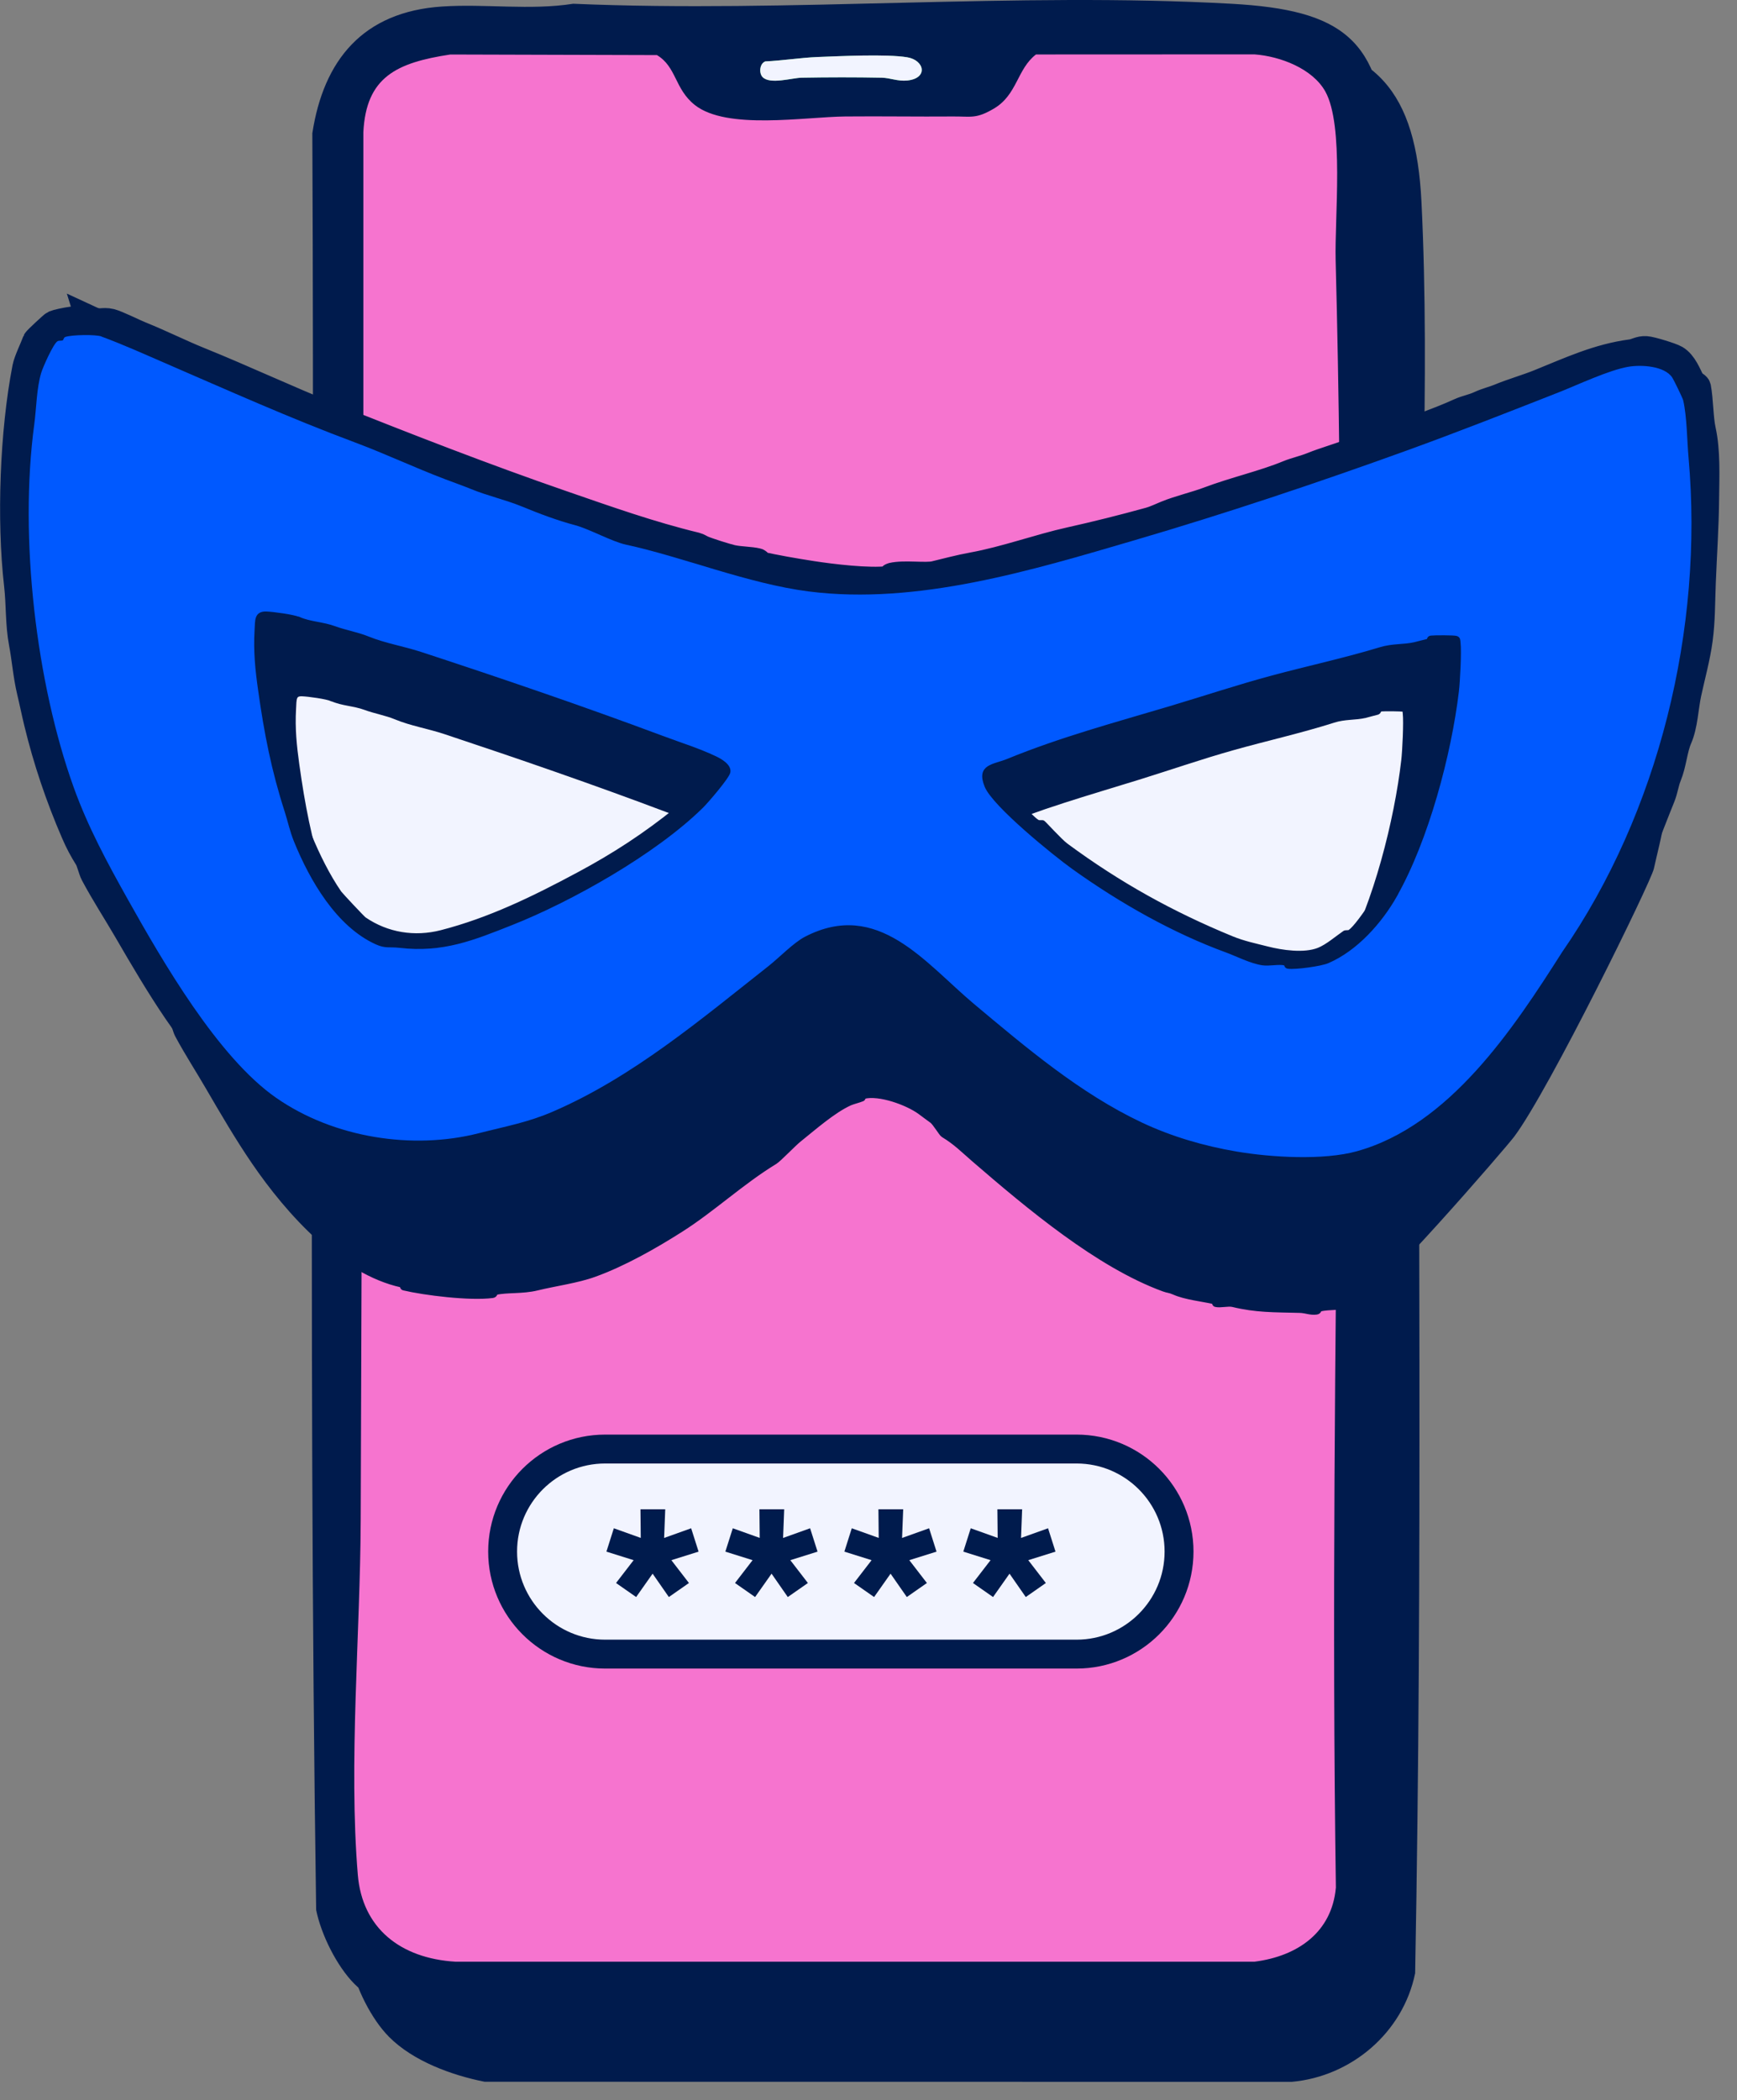
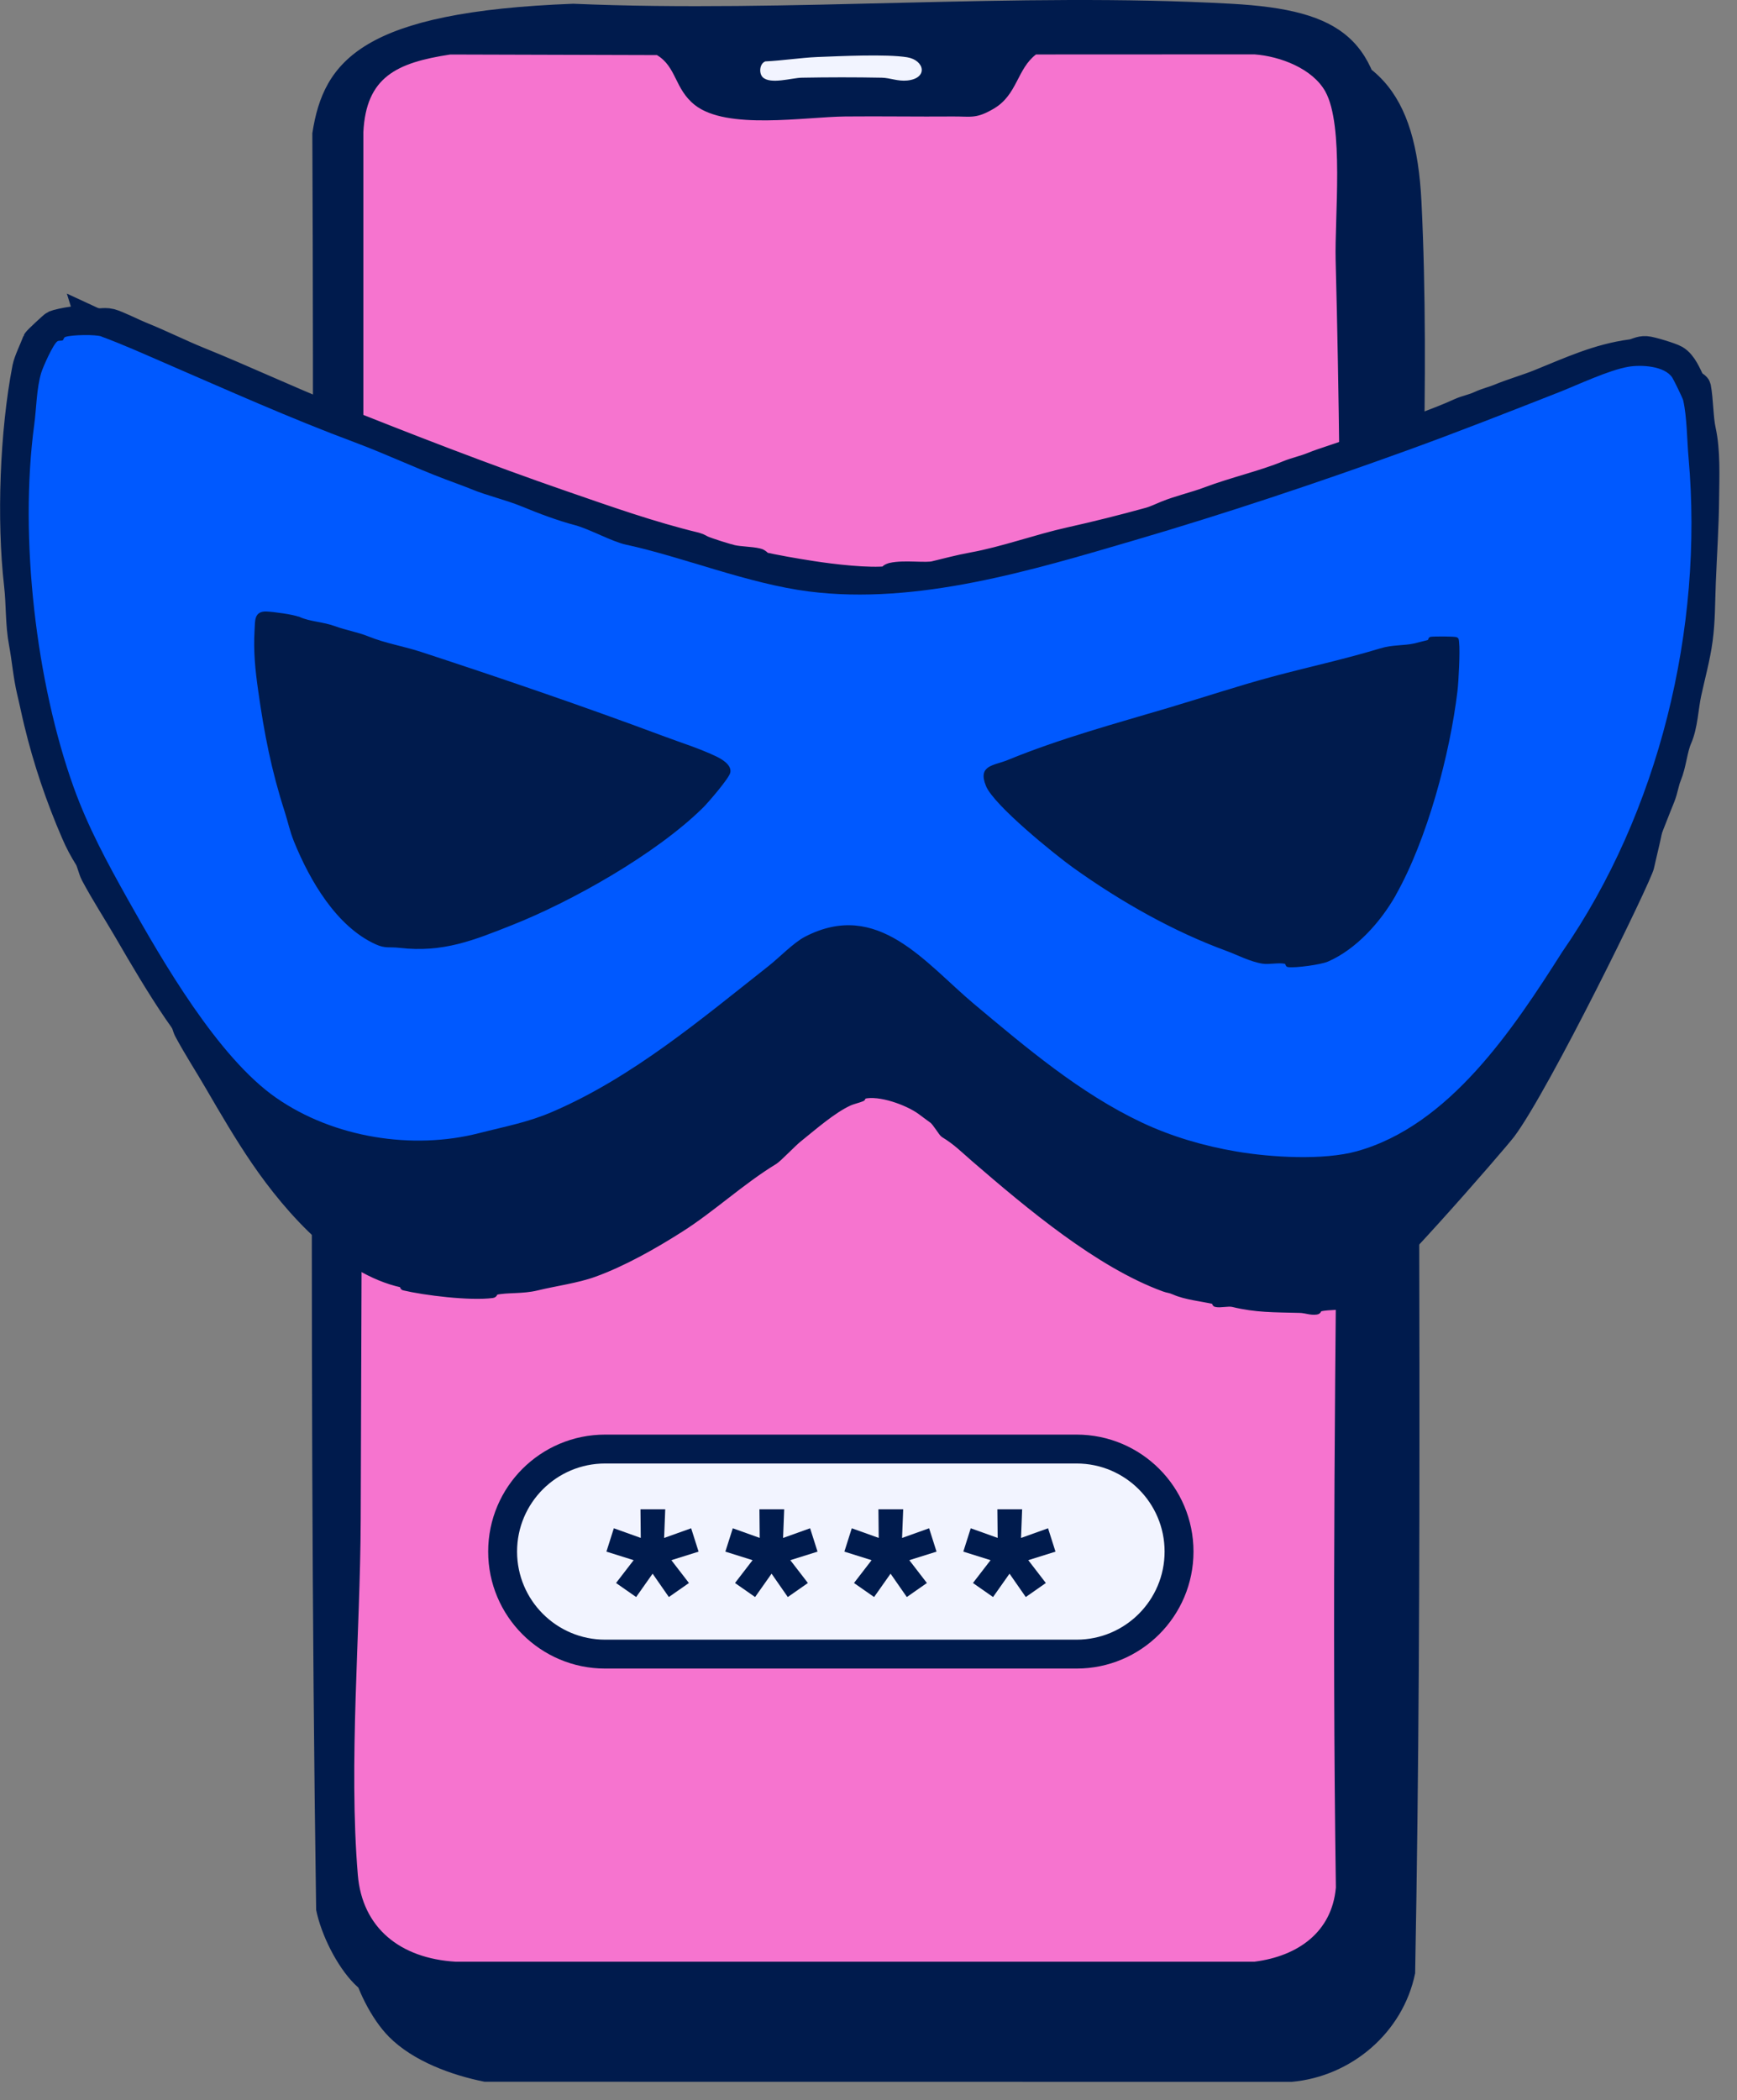
<svg xmlns="http://www.w3.org/2000/svg" width="91" height="110" viewBox="0 0 91 110" fill="none">
  <rect x="0" y="0" width="91" height="110" fill="#808080" stroke="none" />
  <g>
-     <path d="M72.51 36.8C72.533 27.325 73.123 17.224 72.656 7.794C72.371 2.06 70.342 0.52 64.511 0.197C53.224 -0.429 41.374 0.681 30.028 0.197C27.782 0.55 25.422 0.192 23.168 0.341C19.001 0.613 16.947 3.168 16.363 6.981C16.505 37.996 16.106 69.059 16.563 100.044C16.823 101.334 17.643 102.99 18.569 103.921C19.831 105.191 21.848 105.928 23.575 106.271L65.859 106.276C68.981 105.998 71.692 103.699 72.326 100.587C72.725 79.358 72.465 58.057 72.513 36.8H72.51ZM74.322 39.574C74.345 30.099 74.936 19.998 74.469 10.568C74.183 4.833 72.154 2.284 66.324 1.961C55.036 1.335 43.186 2.446 31.841 1.961C29.594 2.315 27.234 1.956 24.98 2.105C20.813 2.378 18.759 5.942 18.176 9.755C18.317 40.77 17.918 71.833 18.375 102.818C18.635 104.108 19.455 105.764 20.382 106.695C21.644 107.965 23.66 108.702 25.387 109.045L67.672 109.05C70.794 108.772 73.505 106.473 74.138 103.361C74.537 82.131 74.277 60.831 74.325 39.574H74.322ZM40.094 3.213C40.973 3.173 41.959 3.019 42.818 2.983C44.004 2.938 46.455 2.819 47.527 2.996C48.444 3.147 48.643 4.099 47.535 4.213C47.025 4.263 46.644 4.076 46.192 4.066C44.804 4.038 43.393 4.041 42.005 4.066C41.477 4.076 40.359 4.432 39.958 4.041C39.754 3.839 39.786 3.334 40.092 3.213H40.094ZM67.54 98.888C67.343 101.17 65.731 102.457 63.568 102.753H24.64C21.929 102.578 20.084 100.981 19.867 98.204C19.415 92.359 19.985 85.559 20.008 79.643C20.059 66.016 20.091 52.381 20.137 38.769V6.918C20.273 4.038 21.742 3.281 24.377 2.852L34.448 2.882C35.41 3.503 35.304 4.654 36.296 5.497C37.848 6.82 41.639 6.121 43.628 6.098C45.382 6.08 47.136 6.113 48.89 6.098C49.761 6.09 50.004 6.239 50.884 5.676C52.018 4.95 51.997 3.617 52.924 2.85L63.568 2.845C64.845 2.946 66.407 3.599 67.025 4.786C67.949 6.565 67.477 11.406 67.53 13.63C68.219 42.002 67.157 70.455 67.54 98.886V98.888Z" fill="#001B4D" />
-     <path d="M47.535 4.217C47.025 4.267 46.644 4.08 46.192 4.07C44.804 4.043 43.393 4.045 42.005 4.07C41.477 4.08 40.359 4.436 39.958 4.045C39.753 3.843 39.786 3.338 40.091 3.217C40.97 3.177 41.954 3.023 42.815 2.987C44.001 2.942 46.452 2.823 47.525 3C48.441 3.152 48.64 4.103 47.532 4.217H47.535Z" fill="#3CCC6C" />
+     <path d="M72.51 36.8C72.533 27.325 73.123 17.224 72.656 7.794C72.371 2.06 70.342 0.52 64.511 0.197C53.224 -0.429 41.374 0.681 30.028 0.197C19.001 0.613 16.947 3.168 16.363 6.981C16.505 37.996 16.106 69.059 16.563 100.044C16.823 101.334 17.643 102.99 18.569 103.921C19.831 105.191 21.848 105.928 23.575 106.271L65.859 106.276C68.981 105.998 71.692 103.699 72.326 100.587C72.725 79.358 72.465 58.057 72.513 36.8H72.51ZM74.322 39.574C74.345 30.099 74.936 19.998 74.469 10.568C74.183 4.833 72.154 2.284 66.324 1.961C55.036 1.335 43.186 2.446 31.841 1.961C29.594 2.315 27.234 1.956 24.98 2.105C20.813 2.378 18.759 5.942 18.176 9.755C18.317 40.77 17.918 71.833 18.375 102.818C18.635 104.108 19.455 105.764 20.382 106.695C21.644 107.965 23.66 108.702 25.387 109.045L67.672 109.05C70.794 108.772 73.505 106.473 74.138 103.361C74.537 82.131 74.277 60.831 74.325 39.574H74.322ZM40.094 3.213C40.973 3.173 41.959 3.019 42.818 2.983C44.004 2.938 46.455 2.819 47.527 2.996C48.444 3.147 48.643 4.099 47.535 4.213C47.025 4.263 46.644 4.076 46.192 4.066C44.804 4.038 43.393 4.041 42.005 4.066C41.477 4.076 40.359 4.432 39.958 4.041C39.754 3.839 39.786 3.334 40.092 3.213H40.094ZM67.54 98.888C67.343 101.17 65.731 102.457 63.568 102.753H24.64C21.929 102.578 20.084 100.981 19.867 98.204C19.415 92.359 19.985 85.559 20.008 79.643C20.059 66.016 20.091 52.381 20.137 38.769V6.918C20.273 4.038 21.742 3.281 24.377 2.852L34.448 2.882C35.41 3.503 35.304 4.654 36.296 5.497C37.848 6.82 41.639 6.121 43.628 6.098C45.382 6.08 47.136 6.113 48.89 6.098C49.761 6.09 50.004 6.239 50.884 5.676C52.018 4.95 51.997 3.617 52.924 2.85L63.568 2.845C64.845 2.946 66.407 3.599 67.025 4.786C67.949 6.565 67.477 11.406 67.53 13.63C68.219 42.002 67.157 70.455 67.54 98.886V98.888Z" fill="#001B4D" />
    <path d="M69.983 98.894C69.774 101.176 68.037 102.463 65.712 102.758H23.874C20.959 102.584 18.978 100.986 18.746 98.21C18.259 92.364 18.874 85.565 18.897 79.648C18.95 66.021 18.985 52.386 19.036 38.775C19.036 38.224 19.038 37.669 19.036 37.114V6.921C19.182 4.042 20.762 3.284 23.592 2.855L34.417 2.886C35.45 3.506 35.336 4.657 36.401 5.5C38.072 6.823 42.143 6.124 44.284 6.101C46.169 6.083 48.054 6.116 49.94 6.101C50.876 6.094 51.136 6.242 52.083 5.68C53.299 4.953 53.279 3.62 54.274 2.853L65.715 2.848C67.088 2.949 68.766 3.602 69.43 4.789C70.425 6.568 69.915 11.409 69.973 13.633C70.715 42.005 69.572 70.458 69.986 98.889L69.983 98.894Z" fill="#F674CF" />
    <path d="M47.535 4.217C47.025 4.267 46.644 4.08 46.192 4.07C44.804 4.043 43.393 4.045 42.005 4.07C41.477 4.08 40.359 4.436 39.958 4.045C39.753 3.843 39.786 3.338 40.091 3.217C40.97 3.177 41.954 3.023 42.815 2.987C44.001 2.942 46.452 2.823 47.525 3C48.441 3.152 48.64 4.103 47.532 4.217H47.535Z" fill="#F2F4FF" />
    <path d="M10.23 38.813L7.012 23.648H13.718L45.374 32.043L62.275 29.335L82.126 23.648L76.493 46.122L68.981 54.517L54.764 48.29L44.569 40.438L24.18 51.541L16.936 49.376L10.23 38.815V38.813Z" fill="#F674CF" />
    <path d="M7.307 21.078C7.776 21.295 7.885 21.116 8.283 21.212C8.586 21.285 9.407 21.699 9.725 21.828C10.732 22.234 11.648 22.696 12.562 23.067C14.712 23.938 16.779 24.912 18.965 25.788C22.441 27.181 26.439 28.738 30.192 30.033C32.309 30.763 34.447 31.525 36.663 32.058C36.747 32.078 36.875 32.161 36.969 32.201C37.234 32.318 38.145 32.603 38.41 32.661C38.783 32.744 39.309 32.744 39.627 32.82C39.685 32.835 39.677 32.961 39.733 32.974C40.563 33.156 41.371 33.299 42.289 33.441C43.208 33.582 45.063 33.812 46.022 33.685C46.166 33.668 46.123 33.539 46.186 33.524C46.772 33.388 47.804 33.552 48.256 33.443C48.827 33.307 49.45 33.138 50.101 33.019C51.671 32.734 53.324 32.131 54.816 31.8C56.055 31.525 57.373 31.194 58.67 30.838C58.92 30.77 59.248 30.616 59.483 30.518C60.094 30.265 60.914 30.076 61.517 29.846C62.822 29.352 64.208 29.046 65.394 28.557C65.732 28.418 66.177 28.32 66.56 28.166C67.118 27.941 67.807 27.749 68.4 27.514C69.105 27.234 69.927 27.012 70.604 26.755C71.583 26.381 72.764 25.977 73.688 25.553C74.049 25.387 74.314 25.366 74.693 25.19C75.018 25.038 75.344 24.968 75.634 24.846C76.23 24.597 76.979 24.382 77.578 24.14C79.064 23.537 80.417 22.905 82.017 22.696C82.265 22.663 82.419 22.524 82.722 22.542C82.949 22.555 83.936 22.855 84.132 22.971C84.514 23.196 84.718 23.748 84.892 24.089C84.925 24.152 85.16 24.266 85.172 24.329C85.291 24.942 85.283 25.833 85.41 26.416C85.632 27.426 85.579 28.61 85.566 29.728C85.551 31.073 85.458 32.439 85.404 33.799C85.364 34.796 85.382 35.609 85.256 36.553C85.142 37.406 84.874 38.383 84.708 39.15C84.561 39.824 84.536 40.692 84.264 41.313C84.026 41.858 83.991 42.55 83.746 43.151C83.61 43.486 83.585 43.802 83.436 44.17C83.125 44.935 82.828 45.725 82.502 46.523C82.323 46.962 82.005 47.489 81.757 47.946C80.316 50.629 78.779 53.093 76.959 55.518C76.507 56.121 76.048 56.826 75.526 57.469C75.197 57.873 75.084 57.911 74.801 58.365C74.662 58.59 74.423 58.522 74.375 58.562C74.314 58.615 73.91 59.216 73.716 59.385C73.663 59.433 73.516 59.385 73.448 59.428C73.39 59.463 72.984 59.986 72.86 60.089C71.939 60.854 70.132 61.636 69.089 61.987C68.423 62.212 67.906 62.106 67.34 62.232C67.28 62.247 67.32 62.373 67.176 62.394C66.868 62.437 66.598 62.313 66.318 62.305C64.932 62.27 64.026 62.293 62.8 61.997C62.547 61.937 62.146 62.056 61.896 61.995C61.838 61.98 61.85 61.853 61.79 61.841C61.197 61.71 60.301 61.614 59.73 61.359C59.46 61.24 59.4 61.27 59.18 61.19C55.745 59.935 52.083 56.853 49.248 54.408C48.655 53.895 48.294 53.514 47.63 53.113C47.537 53.057 47.204 52.487 47.042 52.373C46.817 52.214 46.643 52.075 46.414 51.909C45.74 51.422 44.276 50.892 43.465 51.094C43.413 51.106 43.413 51.21 43.385 51.222C43.193 51.303 42.888 51.371 42.716 51.45C41.845 51.848 40.863 52.717 40.048 53.37C39.765 53.597 39.001 54.4 38.799 54.524C37.062 55.581 35.543 57.013 33.879 58.07C32.478 58.961 30.866 59.872 29.351 60.42C28.44 60.751 27.312 60.894 26.343 61.132C25.57 61.321 24.768 61.225 24.174 61.364C24.111 61.379 24.154 61.505 24.011 61.525C22.827 61.682 20.436 61.384 19.354 61.127C19.296 61.111 19.306 60.985 19.248 60.973C16.146 60.289 13.359 57.217 11.519 54.521C10.684 53.3 9.909 51.974 9.109 50.599C8.594 49.711 8.013 48.825 7.511 47.881C7.415 47.699 7.319 47.275 7.218 47.116C6.961 46.704 6.771 46.354 6.57 45.887C5.825 44.165 5.219 42.376 4.772 40.523C4.644 39.99 4.563 39.569 4.439 39.054C4.25 38.257 4.192 37.449 4.051 36.699C3.874 35.763 3.927 34.834 3.816 33.877C3.457 30.73 3.611 26.474 4.215 23.367C4.278 23.037 4.573 22.439 4.699 22.09C4.719 22.035 5.509 21.3 5.565 21.28C5.858 21.164 7.039 20.954 7.301 21.076L7.307 21.078ZM9.099 27.393C9.568 27.61 9.677 27.431 10.075 27.527C10.378 27.6 11.199 28.014 11.517 28.143C12.524 28.549 13.44 29.011 14.354 29.382C16.504 30.253 18.571 31.227 20.757 32.103C24.233 33.496 28.231 35.054 31.984 36.348C34.102 37.078 36.239 37.84 38.455 38.373C38.539 38.393 38.667 38.476 38.761 38.517C39.026 38.633 39.937 38.918 40.202 38.976C40.576 39.059 41.1 39.059 41.419 39.135C41.477 39.15 41.469 39.276 41.525 39.289C42.355 39.471 43.163 39.614 44.081 39.756C45 39.897 46.855 40.127 47.814 40.001C47.958 39.983 47.915 39.854 47.978 39.839C48.564 39.703 49.596 39.867 50.048 39.758C50.619 39.622 51.242 39.453 51.893 39.334C53.463 39.049 55.116 38.446 56.608 38.115C57.847 37.84 59.165 37.509 60.462 37.154C60.712 37.085 61.04 36.931 61.275 36.833C61.886 36.581 62.706 36.391 63.309 36.162C64.614 35.667 66 35.361 67.186 34.872C67.524 34.733 67.969 34.635 68.352 34.481C68.91 34.256 69.599 34.064 70.192 33.829C70.897 33.549 71.719 33.327 72.396 33.07C73.375 32.696 74.556 32.292 75.48 31.868C75.841 31.702 76.106 31.681 76.485 31.505C76.81 31.353 77.136 31.283 77.426 31.162C78.022 30.912 78.771 30.697 79.37 30.455C80.856 29.852 82.209 29.221 83.809 29.011C84.057 28.978 84.211 28.839 84.514 28.857C84.741 28.87 85.728 29.17 85.924 29.286C86.306 29.511 86.51 30.064 86.684 30.404C86.717 30.467 86.952 30.581 86.964 30.644C87.083 31.257 87.075 32.148 87.202 32.731C87.424 33.741 87.371 34.925 87.358 36.043C87.343 37.388 87.25 38.754 87.197 40.114C87.156 41.111 87.174 41.924 87.048 42.868C86.934 43.721 86.667 44.698 86.5 45.465C86.354 46.139 81.03 57.017 79.211 59.446C78.759 60.049 71.924 67.954 70.881 68.305C70.215 68.529 69.698 68.424 69.132 68.55C69.072 68.565 69.112 68.691 68.968 68.711C68.66 68.754 68.39 68.63 68.11 68.623C66.724 68.588 65.818 68.61 64.591 68.315C64.339 68.254 63.938 68.373 63.688 68.312C63.63 68.297 63.642 68.171 63.582 68.159C62.989 68.027 62.093 67.931 61.522 67.676C61.252 67.558 61.192 67.588 60.972 67.507C57.537 66.253 53.875 63.171 51.04 60.725C50.447 60.213 50.086 59.832 49.422 59.431C49.329 59.375 48.996 58.804 48.834 58.691C48.609 58.532 48.435 58.393 48.206 58.227C47.532 57.739 46.068 57.209 45.258 57.411C45.205 57.424 45.205 57.527 45.177 57.54C44.985 57.621 44.68 57.689 44.508 57.767C43.637 58.166 42.655 59.034 41.84 59.688C41.557 59.915 40.793 60.718 40.591 60.841C38.854 61.899 37.335 63.33 35.671 64.388C34.271 65.279 32.658 66.19 31.143 66.737C30.232 67.068 29.104 67.212 28.135 67.449C27.362 67.639 26.56 67.543 25.967 67.681C25.904 67.697 25.946 67.823 25.802 67.843C24.619 67.999 22.229 67.702 21.146 67.444C21.088 67.429 21.098 67.303 21.04 67.29C17.938 66.606 15.151 63.535 13.311 60.839C12.476 59.617 11.701 58.292 10.901 56.917C10.386 56.028 9.805 55.142 9.303 54.198C9.207 54.017 9.111 53.592 9.01 53.433C8.753 53.022 8.563 52.671 8.362 52.204C7.617 50.483 7.011 48.693 6.564 46.841C6.436 46.308 6.355 45.887 6.231 45.372C6.042 44.574 5.984 43.767 5.843 43.017C5.666 42.08 5.719 41.152 5.608 40.195C5.249 37.047 5.403 32.792 6.007 29.685C6.07 29.354 6.365 28.756 6.491 28.408C6.511 28.352 7.301 27.618 7.357 27.598C7.65 27.482 8.831 27.272 9.094 27.393H9.099ZM7.849 21.863C7.579 21.762 6.403 21.777 6.1 21.891C6.019 21.921 6.017 22.032 5.981 22.05C5.901 22.09 5.792 22.055 5.719 22.1C5.509 22.232 5.012 23.357 4.934 23.62C4.707 24.375 4.702 25.339 4.598 26.106C3.849 31.649 4.699 38.693 6.506 43.724C7.198 45.649 8.127 47.361 9.124 49.145C10.797 52.131 13.49 56.813 16.327 58.779C19.114 60.713 22.938 61.313 26.163 60.483C27.486 60.142 28.534 59.961 29.75 59.433C33.609 57.765 36.918 54.963 40.205 52.373C40.707 51.977 41.411 51.245 41.959 50.962C45.492 49.133 47.777 52.234 50.159 54.228C52.676 56.336 55.298 58.56 58.279 59.963C59.725 60.645 61.29 61.101 62.885 61.371C64.546 61.654 67.088 61.806 68.706 61.359C73.204 60.112 76.295 55.427 78.665 51.699C83.342 44.953 85.528 36.028 84.791 27.752C84.718 26.919 84.716 25.747 84.531 24.955C84.506 24.846 84.082 23.976 84.004 23.857C83.628 23.282 82.487 23.226 81.874 23.332C80.927 23.494 79.41 24.213 78.537 24.556C76.083 25.52 73.526 26.525 71.111 27.398C66.785 28.963 62.325 30.452 57.933 31.739C52.961 33.198 47.39 34.895 42.135 34.223C39.197 33.847 36.002 32.542 33.279 31.954C32.607 31.81 31.494 31.194 30.835 31.018C29.929 30.775 29.061 30.445 28.223 30.101C27.425 29.773 26.587 29.594 25.785 29.264C25.391 29.102 24.972 28.956 24.541 28.794C23.031 28.226 21.625 27.555 20.139 27.002C17.009 25.836 13.967 24.47 10.898 23.14C9.884 22.701 8.884 22.247 7.849 21.868V21.863Z" fill="#001B4D" stroke="#001B4D" stroke-width="0.298" />
    <path d="M7.836 21.862C8.871 22.243 9.87 22.695 10.885 23.134C13.957 24.464 16.995 25.827 20.125 26.996C21.609 27.551 23.018 28.22 24.527 28.788C24.959 28.949 25.378 29.098 25.771 29.257C26.574 29.585 27.412 29.765 28.21 30.095C29.047 30.441 29.916 30.769 30.822 31.011C31.483 31.188 32.594 31.804 33.265 31.948C35.991 32.536 39.184 33.841 42.122 34.217C47.377 34.888 52.947 33.192 57.92 31.733C62.312 30.446 66.771 28.957 71.098 27.392C73.513 26.519 76.07 25.514 78.523 24.55C79.394 24.207 80.913 23.487 81.86 23.326C82.473 23.222 83.614 23.278 83.99 23.851C84.069 23.969 84.493 24.843 84.518 24.949C84.702 25.739 84.704 26.912 84.778 27.745C85.515 36.022 83.329 44.947 78.652 51.693C76.282 55.421 73.19 60.106 68.692 61.353C67.074 61.799 64.53 61.648 62.872 61.365C61.277 61.093 59.712 60.638 58.266 59.957C55.285 58.551 52.662 56.33 50.146 54.222C47.763 52.226 45.479 49.124 41.945 50.956C41.398 51.239 40.693 51.971 40.191 52.367C36.905 54.957 33.596 57.758 29.737 59.427C28.52 59.954 27.473 60.136 26.15 60.477C22.924 61.307 19.103 60.706 16.314 58.773C13.477 56.804 10.781 52.125 9.11 49.139C8.111 47.354 7.185 45.646 6.493 43.717C4.686 38.689 3.835 31.645 4.585 26.102C4.688 25.335 4.693 24.371 4.92 23.616C4.999 23.354 5.498 22.225 5.705 22.097C5.779 22.051 5.887 22.087 5.968 22.046C6.001 22.028 6.003 21.917 6.087 21.887C6.389 21.773 7.566 21.761 7.836 21.859V21.862ZM17.404 35.507C17.134 35.386 16.16 35.257 15.827 35.244C15.302 35.224 15.35 35.605 15.322 36.067C15.259 37.102 15.357 38.023 15.491 38.962C15.789 41.077 16.135 42.859 16.786 44.871C16.94 45.345 17.031 45.802 17.233 46.302C18 48.192 19.28 50.386 21.147 51.236C21.614 51.448 21.781 51.347 22.283 51.405C24.383 51.65 25.862 51.039 27.73 50.3C30.572 49.174 34.663 46.885 36.955 44.621C37.203 44.376 38.215 43.2 38.255 42.955C38.308 42.624 37.819 42.359 37.584 42.248C36.761 41.86 35.943 41.61 34.994 41.256C31.145 39.82 27.203 38.477 23.356 37.215C22.457 36.92 21.579 36.789 20.751 36.448C20.254 36.244 19.656 36.145 19.158 35.961C18.565 35.741 17.939 35.741 17.414 35.507H17.404ZM70.588 48.94C72.11 46.249 73.215 42.109 73.579 39.053C73.634 38.589 73.71 37.127 73.657 36.693C73.642 36.574 73.659 36.478 73.526 36.433C73.407 36.393 72.456 36.393 72.286 36.415C72.142 36.433 72.183 36.564 72.122 36.577C71.898 36.627 71.648 36.7 71.501 36.733C70.966 36.857 70.436 36.791 69.828 36.978C68.076 37.511 66.302 37.889 64.57 38.356C62.912 38.803 61.299 39.341 59.596 39.85C56.953 40.638 54.353 41.335 51.769 42.392C51.097 42.667 50.305 42.635 50.721 43.649C51.102 44.581 54.048 46.963 54.941 47.602C57.296 49.288 59.848 50.714 62.392 51.643C62.859 51.814 63.551 52.173 64.131 52.256C64.457 52.304 64.916 52.195 65.201 52.261C65.265 52.276 65.222 52.402 65.366 52.423C65.721 52.471 66.953 52.301 67.291 52.155C68.662 51.562 69.846 50.242 70.588 48.932V48.94Z" fill="#001B4D" />
-     <path d="M17.416 36.551C17.941 36.791 18.567 36.791 19.16 37.01C19.66 37.197 20.258 37.298 20.753 37.505C21.581 37.848 22.459 37.982 23.358 38.282C27.204 39.56 31.149 40.92 34.996 42.371C35.948 42.73 36.763 42.982 37.586 43.376C37.821 43.487 38.31 43.757 38.257 44.093C38.217 44.343 37.205 45.531 36.957 45.779C34.666 48.068 30.574 50.385 27.732 51.523C25.864 52.27 24.388 52.889 22.285 52.642C21.783 52.584 21.616 52.684 21.149 52.47C19.284 51.609 18.002 49.391 17.235 47.477C17.033 46.973 16.942 46.511 16.788 46.029C16.137 43.994 15.791 42.19 15.493 40.049C15.362 39.098 15.261 38.166 15.324 37.119C15.352 36.652 15.304 36.266 15.829 36.286C16.165 36.298 17.136 36.43 17.406 36.553L17.416 36.551Z" fill="#F2F4FF" stroke="#001B4D" stroke-width="0.374" />
-     <path d="M70.607 50.132C69.865 51.498 68.684 52.873 67.311 53.492C66.972 53.643 65.741 53.82 65.385 53.769C65.241 53.749 65.284 53.618 65.221 53.6C64.936 53.53 64.476 53.643 64.151 53.595C63.57 53.507 62.879 53.133 62.412 52.954C59.867 51.987 57.316 50.498 54.961 48.742C54.067 48.075 51.122 45.592 50.741 44.622C50.324 43.565 51.117 43.6 51.788 43.312C54.37 42.209 56.97 41.485 59.615 40.665C61.319 40.135 62.932 39.574 64.59 39.11C66.321 38.623 68.096 38.229 69.847 37.674C70.458 37.479 70.986 37.547 71.521 37.419C71.667 37.383 71.917 37.308 72.142 37.255C72.202 37.24 72.162 37.106 72.306 37.086C72.472 37.063 73.426 37.063 73.545 37.103C73.679 37.149 73.661 37.25 73.676 37.373C73.729 37.825 73.654 39.347 73.598 39.832C73.232 43.014 72.129 47.328 70.607 50.132Z" fill="#F2F4FF" stroke="#001B4D" stroke-width="0.374" />
    <path d="M4.729 16.782C5.236 17.017 5.355 16.823 5.787 16.926C6.115 17.007 7.001 17.454 7.344 17.59C8.432 18.029 9.424 18.529 10.411 18.928C12.735 19.867 14.969 20.922 17.329 21.868C21.085 23.373 25.406 25.056 29.462 26.454C31.751 27.244 34.06 28.067 36.453 28.643C36.542 28.663 36.683 28.754 36.784 28.799C37.072 28.925 38.053 29.233 38.341 29.297C38.745 29.387 39.313 29.385 39.656 29.468C39.719 29.483 39.709 29.622 39.77 29.635C40.668 29.832 41.542 29.986 42.534 30.14C43.526 30.294 45.532 30.541 46.569 30.405C46.726 30.384 46.681 30.246 46.749 30.23C47.38 30.081 48.498 30.261 48.987 30.142C49.603 29.993 50.277 29.811 50.981 29.683C52.68 29.375 54.465 28.721 56.078 28.365C57.418 28.067 58.841 27.712 60.242 27.325C60.512 27.252 60.865 27.083 61.12 26.98C61.782 26.707 62.665 26.503 63.319 26.255C64.73 25.723 66.229 25.392 67.509 24.862C67.875 24.71 68.354 24.607 68.768 24.438C69.369 24.193 70.116 23.988 70.757 23.734C71.517 23.431 72.408 23.191 73.137 22.913C74.195 22.509 75.475 22.073 76.472 21.616C76.863 21.437 77.148 21.414 77.557 21.225C77.91 21.061 78.261 20.985 78.574 20.854C79.218 20.584 80.028 20.354 80.674 20.091C82.282 19.44 83.743 18.756 85.472 18.529C85.74 18.494 85.906 18.345 86.232 18.363C86.477 18.375 87.542 18.701 87.756 18.827C88.17 19.069 88.39 19.667 88.577 20.036C88.612 20.104 88.867 20.228 88.88 20.293C89.006 20.957 88.998 21.921 89.137 22.547C89.377 23.64 89.319 24.917 89.306 26.126C89.291 27.58 89.19 29.057 89.132 30.526C89.089 31.604 89.107 32.479 88.97 33.502C88.849 34.423 88.556 35.48 88.38 36.308C88.223 37.038 88.193 37.977 87.9 38.645C87.643 39.234 87.608 39.981 87.342 40.629C87.194 40.993 87.166 41.334 87.007 41.732C86.671 42.56 86.35 43.411 85.997 44.274C85.803 44.749 85.46 45.319 85.192 45.814C83.632 48.711 81.974 51.374 80.008 53.996C79.518 54.65 79.023 55.41 78.458 56.104C78.102 56.541 77.981 56.581 77.675 57.073C77.524 57.316 77.267 57.242 77.214 57.288C77.148 57.346 76.711 57.995 76.502 58.179C76.444 58.229 76.287 58.179 76.214 58.224C76.151 58.262 75.712 58.828 75.578 58.941C74.581 59.766 72.63 60.612 71.502 60.993C70.782 61.235 70.222 61.119 69.611 61.258C69.546 61.273 69.588 61.412 69.435 61.432C69.101 61.478 68.811 61.344 68.508 61.336C67.009 61.298 66.03 61.324 64.707 61.003C64.434 60.938 64 61.066 63.73 61.001C63.667 60.986 63.68 60.849 63.614 60.834C62.973 60.693 62.006 60.587 61.388 60.314C61.095 60.185 61.03 60.218 60.795 60.132C57.082 58.775 53.124 55.445 50.06 52.805C49.419 52.252 49.028 51.839 48.314 51.407C48.213 51.346 47.852 50.73 47.678 50.607C47.433 50.435 47.246 50.284 46.999 50.105C46.269 49.577 44.689 49.007 43.813 49.224C43.758 49.236 43.755 49.35 43.727 49.362C43.52 49.451 43.19 49.524 43.006 49.61C42.064 50.041 41.002 50.978 40.123 51.687C39.818 51.934 38.99 52.8 38.773 52.934C36.895 54.077 35.254 55.624 33.457 56.768C31.943 57.732 30.199 58.714 28.563 59.307C27.576 59.663 26.36 59.819 25.312 60.077C24.477 60.281 23.609 60.178 22.97 60.329C22.902 60.344 22.947 60.483 22.791 60.503C21.511 60.673 18.929 60.349 17.758 60.072C17.695 60.057 17.707 59.918 17.644 59.905C14.293 59.166 11.281 55.847 9.292 52.934C8.391 51.611 7.551 50.183 6.688 48.696C6.13 47.737 5.504 46.778 4.961 45.758C4.858 45.561 4.754 45.102 4.646 44.93C4.368 44.483 4.164 44.108 3.947 43.603C3.141 41.742 2.485 39.809 2.003 37.807C1.864 37.232 1.776 36.778 1.642 36.222C1.438 35.362 1.375 34.488 1.221 33.678C1.029 32.666 1.087 31.662 0.968 30.629C0.579 27.227 0.749 22.628 1.4 19.274C1.468 18.918 1.788 18.269 1.925 17.893C1.948 17.832 2.801 17.04 2.859 17.017C3.174 16.891 4.451 16.666 4.734 16.798L4.729 16.782ZM7.498 18.809C7.22 18.708 6.021 18.724 5.711 18.837C5.628 18.867 5.625 18.981 5.59 18.999C5.509 19.039 5.395 19.004 5.322 19.049C5.11 19.183 4.6 20.334 4.519 20.601C4.287 21.371 4.282 22.358 4.176 23.14C3.409 28.802 4.28 35.995 6.125 41.134C6.831 43.103 7.778 44.849 8.798 46.672C10.506 49.723 13.258 54.501 16.155 56.513C19.002 58.487 22.907 59.1 26.201 58.255C27.551 57.906 28.621 57.719 29.863 57.182C33.803 55.478 37.185 52.616 40.54 49.971C41.055 49.564 41.771 48.82 42.332 48.529C45.941 46.662 48.273 49.827 50.706 51.866C53.276 54.019 55.956 56.288 59 57.724C60.477 58.421 62.075 58.886 63.705 59.163C65.401 59.451 67.998 59.607 69.649 59.151C74.243 57.876 77.4 53.093 79.823 49.284C84.601 42.394 86.833 33.277 86.08 24.824C86.005 23.973 86.002 22.777 85.813 21.969C85.788 21.858 85.353 20.97 85.273 20.846C84.889 20.261 83.723 20.203 83.097 20.308C82.13 20.473 80.581 21.207 79.69 21.558C77.183 22.542 74.571 23.567 72.105 24.46C67.685 26.058 63.132 27.58 58.647 28.895C53.569 30.384 47.88 32.116 42.511 31.432C39.51 31.048 36.246 29.715 33.462 29.115C32.776 28.968 31.64 28.337 30.966 28.158C30.04 27.911 29.154 27.573 28.296 27.222C27.48 26.886 26.625 26.702 25.805 26.366C25.403 26.202 24.974 26.051 24.535 25.887C22.993 25.306 21.557 24.619 20.04 24.054C16.842 22.863 13.737 21.47 10.602 20.109C9.565 19.66 8.545 19.198 7.488 18.809H7.498Z" fill="#001B4D" stroke="#001B4D" stroke-width="1.514" />
    <path d="M5.309 17.627C6.427 18.038 7.508 18.528 8.606 19.002C11.925 20.439 15.208 21.913 18.593 23.174C20.198 23.773 21.72 24.497 23.348 25.113C23.815 25.29 24.267 25.449 24.694 25.623C25.562 25.979 26.465 26.173 27.329 26.526C28.235 26.9 29.174 27.256 30.153 27.518C30.867 27.708 32.069 28.374 32.793 28.53C35.739 29.164 39.191 30.575 42.367 30.981C48.046 31.706 54.066 29.873 59.439 28.298C64.184 26.907 69.005 25.297 73.68 23.606C76.29 22.662 79.053 21.577 81.704 20.534C82.645 20.163 84.286 19.386 85.308 19.212C85.969 19.098 87.203 19.159 87.61 19.78C87.693 19.908 88.152 20.85 88.18 20.966C88.379 21.819 88.382 23.089 88.463 23.987C89.26 32.93 86.898 42.574 81.842 49.866C79.28 53.894 75.941 58.957 71.08 60.305C69.333 60.79 66.585 60.626 64.79 60.32C63.066 60.028 61.375 59.533 59.813 58.796C56.592 57.276 53.758 54.876 51.037 52.597C48.462 50.439 45.994 47.09 42.175 49.066C41.582 49.371 40.822 50.161 40.279 50.59C36.728 53.389 33.152 56.416 28.982 58.22C27.667 58.791 26.536 58.988 25.105 59.354C21.619 60.25 17.488 59.601 14.476 57.511C11.41 55.383 8.5 50.325 6.69 47.1C5.61 45.171 4.61 43.324 3.86 41.241C1.907 35.807 0.988 28.195 1.798 22.205C1.909 21.377 1.914 20.335 2.162 19.52C2.248 19.237 2.785 18.018 3.01 17.877C3.088 17.826 3.207 17.866 3.292 17.824C3.328 17.806 3.33 17.685 3.419 17.652C3.747 17.531 5.016 17.516 5.309 17.622V17.627ZM15.65 32.372C15.357 32.241 14.307 32.102 13.944 32.087C13.376 32.064 13.429 32.478 13.399 32.978C13.331 34.096 13.437 35.09 13.58 36.108C13.903 38.392 14.277 40.32 14.979 42.493C15.145 43.006 15.244 43.5 15.461 44.041C16.291 46.085 17.674 48.455 19.691 49.374C20.196 49.603 20.375 49.492 20.918 49.556C23.189 49.821 24.785 49.162 26.804 48.362C29.875 47.148 34.297 44.672 36.773 42.226C37.041 41.961 38.134 40.689 38.177 40.424C38.235 40.065 37.705 39.78 37.453 39.659C36.564 39.24 35.678 38.97 34.653 38.586C30.496 37.034 26.233 35.583 22.076 34.217C21.105 33.899 20.155 33.755 19.259 33.387C18.722 33.167 18.076 33.059 17.538 32.859C16.897 32.622 16.221 32.622 15.653 32.367L15.65 32.372ZM73.122 46.888C74.767 43.98 75.961 39.507 76.355 36.203C76.416 35.701 76.496 34.121 76.441 33.654C76.426 33.526 76.444 33.422 76.3 33.374C76.171 33.331 75.141 33.331 74.962 33.356C74.805 33.377 74.851 33.515 74.785 33.531C74.54 33.586 74.273 33.664 74.114 33.7C73.533 33.831 72.963 33.763 72.304 33.965C70.411 34.54 68.495 34.949 66.623 35.454C64.831 35.938 63.089 36.519 61.246 37.067C58.389 37.917 55.58 38.669 52.788 39.813C52.062 40.111 51.206 40.073 51.655 41.173C52.066 42.178 55.249 44.752 56.216 45.446C58.763 47.269 61.519 48.811 64.268 49.816C64.772 50 65.519 50.388 66.148 50.479C66.499 50.53 66.996 50.414 67.304 50.484C67.372 50.499 67.327 50.638 67.483 50.658C67.867 50.712 69.2 50.53 69.566 50.371C71.047 49.73 72.324 48.304 73.127 46.888H73.122Z" fill="#0059FF" />
    <path d="M15.666 32.386C16.234 32.641 16.91 32.641 17.551 32.879C18.091 33.078 18.738 33.187 19.273 33.406C20.169 33.772 21.118 33.916 22.089 34.236C26.246 35.599 30.509 37.053 34.666 38.605C35.694 38.989 36.577 39.259 37.466 39.678C37.718 39.797 38.251 40.085 38.19 40.443C38.147 40.708 37.054 41.98 36.787 42.245C34.311 44.691 29.889 47.164 26.817 48.381C24.798 49.181 23.202 49.84 20.931 49.575C20.388 49.512 20.206 49.623 19.704 49.393C17.688 48.474 16.304 46.104 15.474 44.06C15.254 43.52 15.156 43.028 14.992 42.513C14.29 40.34 13.914 38.411 13.594 36.127C13.45 35.112 13.344 34.115 13.412 32.997C13.442 32.497 13.389 32.086 13.957 32.106C14.318 32.121 15.368 32.26 15.663 32.391L15.666 32.386ZM21.211 34.761C21.029 34.683 20.815 34.774 20.623 34.714C19.05 34.221 17.68 33.77 16.085 33.356C15.822 33.287 14.28 32.755 14.174 32.868C13.896 34.125 14.391 35.322 14.51 36.556C14.621 37.707 14.805 38.696 15.093 39.797C15.277 40.504 15.287 41.092 15.547 41.738C15.777 42.306 15.994 43.131 16.246 43.744C16.673 44.782 17.213 45.87 17.814 46.74C17.884 46.841 19.03 48.063 19.113 48.118C20.292 48.924 21.723 49.153 23.109 48.797C25.623 48.151 27.922 47.033 30.297 45.759C32.168 44.757 33.783 43.704 35.454 42.354C35.901 41.993 36.724 41.112 36.956 40.645C37.014 40.526 37.297 40.627 36.941 40.377C36.759 40.251 36.36 40.102 36.166 40.014C34.926 39.461 33.622 39.088 32.44 38.6C31.269 38.118 29.886 37.757 28.77 37.301C27.826 36.914 26.67 36.695 25.749 36.281C25.388 36.119 25.002 36.099 24.608 35.925C23.606 35.483 22.309 35.239 21.211 34.756H21.209L21.211 34.761Z" fill="#001B4D" stroke="#001B4D" stroke-width="0.149" />
-     <path d="M73.128 46.899C72.328 48.315 71.048 49.743 69.566 50.382C69.2 50.541 67.87 50.723 67.484 50.67C67.328 50.65 67.373 50.511 67.305 50.496C66.997 50.422 66.5 50.541 66.149 50.491C65.523 50.4 64.776 50.011 64.268 49.827C61.52 48.822 58.764 47.28 56.217 45.458C55.25 44.766 52.067 42.189 51.656 41.184C51.207 40.087 52.062 40.122 52.789 39.824C55.581 38.681 58.39 37.929 61.247 37.078C63.09 36.528 64.831 35.947 66.623 35.465C68.496 34.958 70.412 34.551 72.305 33.976C72.964 33.774 73.534 33.845 74.115 33.711C74.273 33.676 74.544 33.595 74.786 33.542C74.852 33.527 74.809 33.388 74.963 33.368C75.144 33.345 76.174 33.342 76.3 33.385C76.444 33.433 76.427 33.537 76.442 33.666C76.5 34.132 76.416 35.712 76.356 36.215C75.962 39.516 74.768 43.991 73.123 46.899H73.128ZM75.684 34.052C75.536 33.908 75.402 34.213 75.376 34.221C74.528 34.4 73.64 34.415 72.807 34.652C71.957 34.895 71.149 35.079 70.283 35.258C70.127 35.291 69.99 35.432 69.826 35.475C66.383 36.359 63.284 37.189 59.871 38.216C58.281 38.696 56.681 39.208 55.147 39.738C54.541 39.948 53.963 40.137 53.443 40.354C53.415 40.367 53.418 40.473 53.355 40.49C53.238 40.523 52.552 40.591 52.491 40.665C52.355 40.826 52.625 40.927 52.633 40.942C52.825 41.364 53.953 42.76 54.367 43.012C54.455 43.065 54.601 43.012 54.662 43.05C54.738 43.1 55.553 44.009 55.876 44.249C58.64 46.291 61.436 47.835 64.538 49.11C65.157 49.365 65.755 49.486 66.399 49.65C67.156 49.844 68.314 50.014 69.064 49.721C69.521 49.541 70.026 49.097 70.422 48.827C70.493 48.779 70.634 48.822 70.705 48.772C71.212 48.418 72.676 46.069 72.991 45.422C73.307 44.779 74.029 43.181 74.175 42.555C74.322 41.929 74.233 41.891 74.503 41.27C74.723 40.766 74.72 40.215 74.852 39.708C74.872 39.635 75.001 39.65 75.016 39.589C75.071 39.357 74.978 39.004 75.011 38.751C75.031 38.595 75.167 38.64 75.182 38.572C75.291 38.105 75.129 37.394 75.515 36.889C75.404 36.51 75.813 34.175 75.687 34.054L75.684 34.052Z" fill="#001B4D" stroke="#001B4D" stroke-width="0.149" />
    <path d="M31.703 75.903H56.398C59.364 75.903 61.769 78.308 61.769 81.274C61.769 84.239 59.364 86.645 56.398 86.645H31.703C28.737 86.645 26.332 84.239 26.332 81.274C26.332 78.308 28.737 75.903 31.703 75.903Z" fill="#F2F4FF" stroke="#001B4D" stroke-width="1.514" />
    <path d="M34.798 80.558L36.209 80.053L36.598 81.277L35.172 81.724L36.093 82.92L35.041 83.655L34.19 82.431L33.327 83.655L32.274 82.92L33.196 81.724L31.77 81.277L32.158 80.053L33.569 80.558L33.554 79.059H34.851L34.793 80.558H34.798ZM41.03 80.558L42.441 80.053L42.83 81.277L41.404 81.724L42.325 82.92L41.272 83.655L40.422 82.431L39.559 83.655L38.506 82.92L39.427 81.724L38.001 81.277L38.39 80.053L39.801 80.558L39.786 79.059H41.083L41.025 80.558H41.03ZM47.264 80.558L48.675 80.053L49.064 81.277L47.638 81.724L48.559 82.92L47.507 83.655L46.656 82.431L45.793 83.655L44.74 82.92L45.662 81.724L44.236 81.277L44.624 80.053L46.035 80.558L46.02 79.059H47.318L47.259 80.558H47.264ZM53.496 80.558L54.907 80.053L55.296 81.277L53.87 81.724L54.791 82.92L53.739 83.655L52.888 82.431L52.025 83.655L50.972 82.92L51.894 81.724L50.467 81.277L50.856 80.053L52.267 80.558L52.252 79.059H53.549L53.491 80.558H53.496Z" fill="#001B4D" />
  </g>
  <defs>

</defs>
</svg>